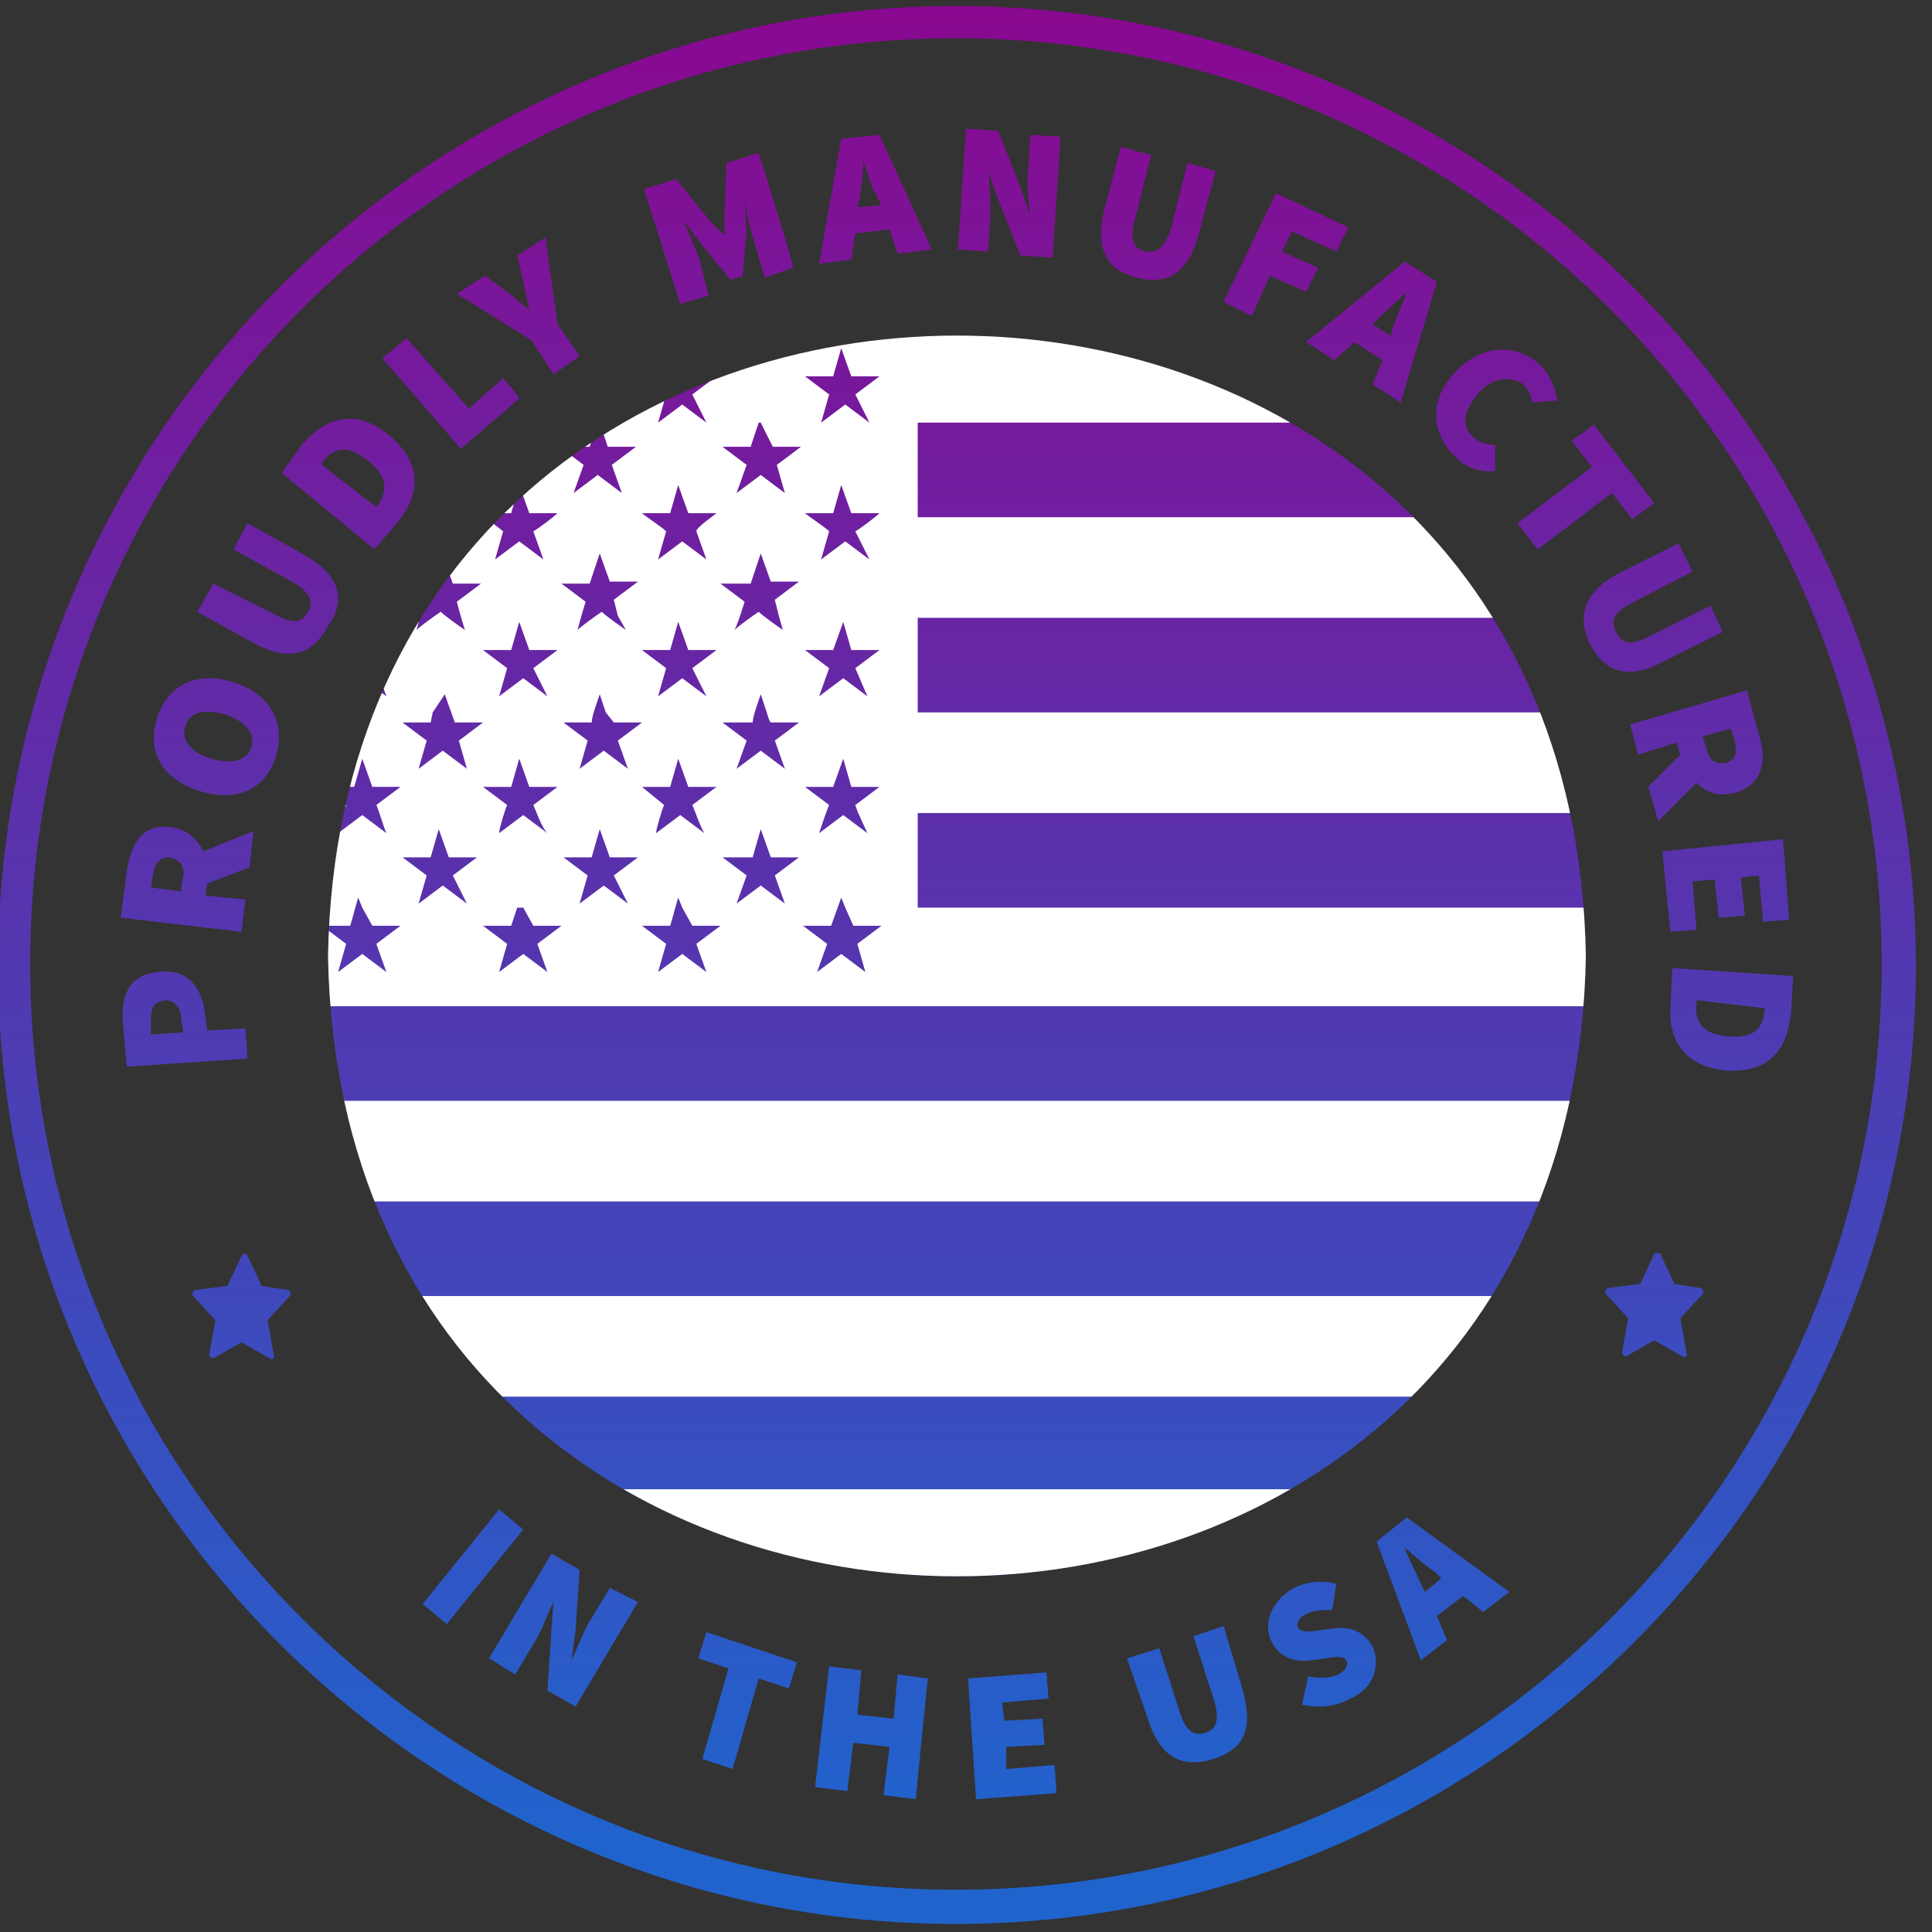
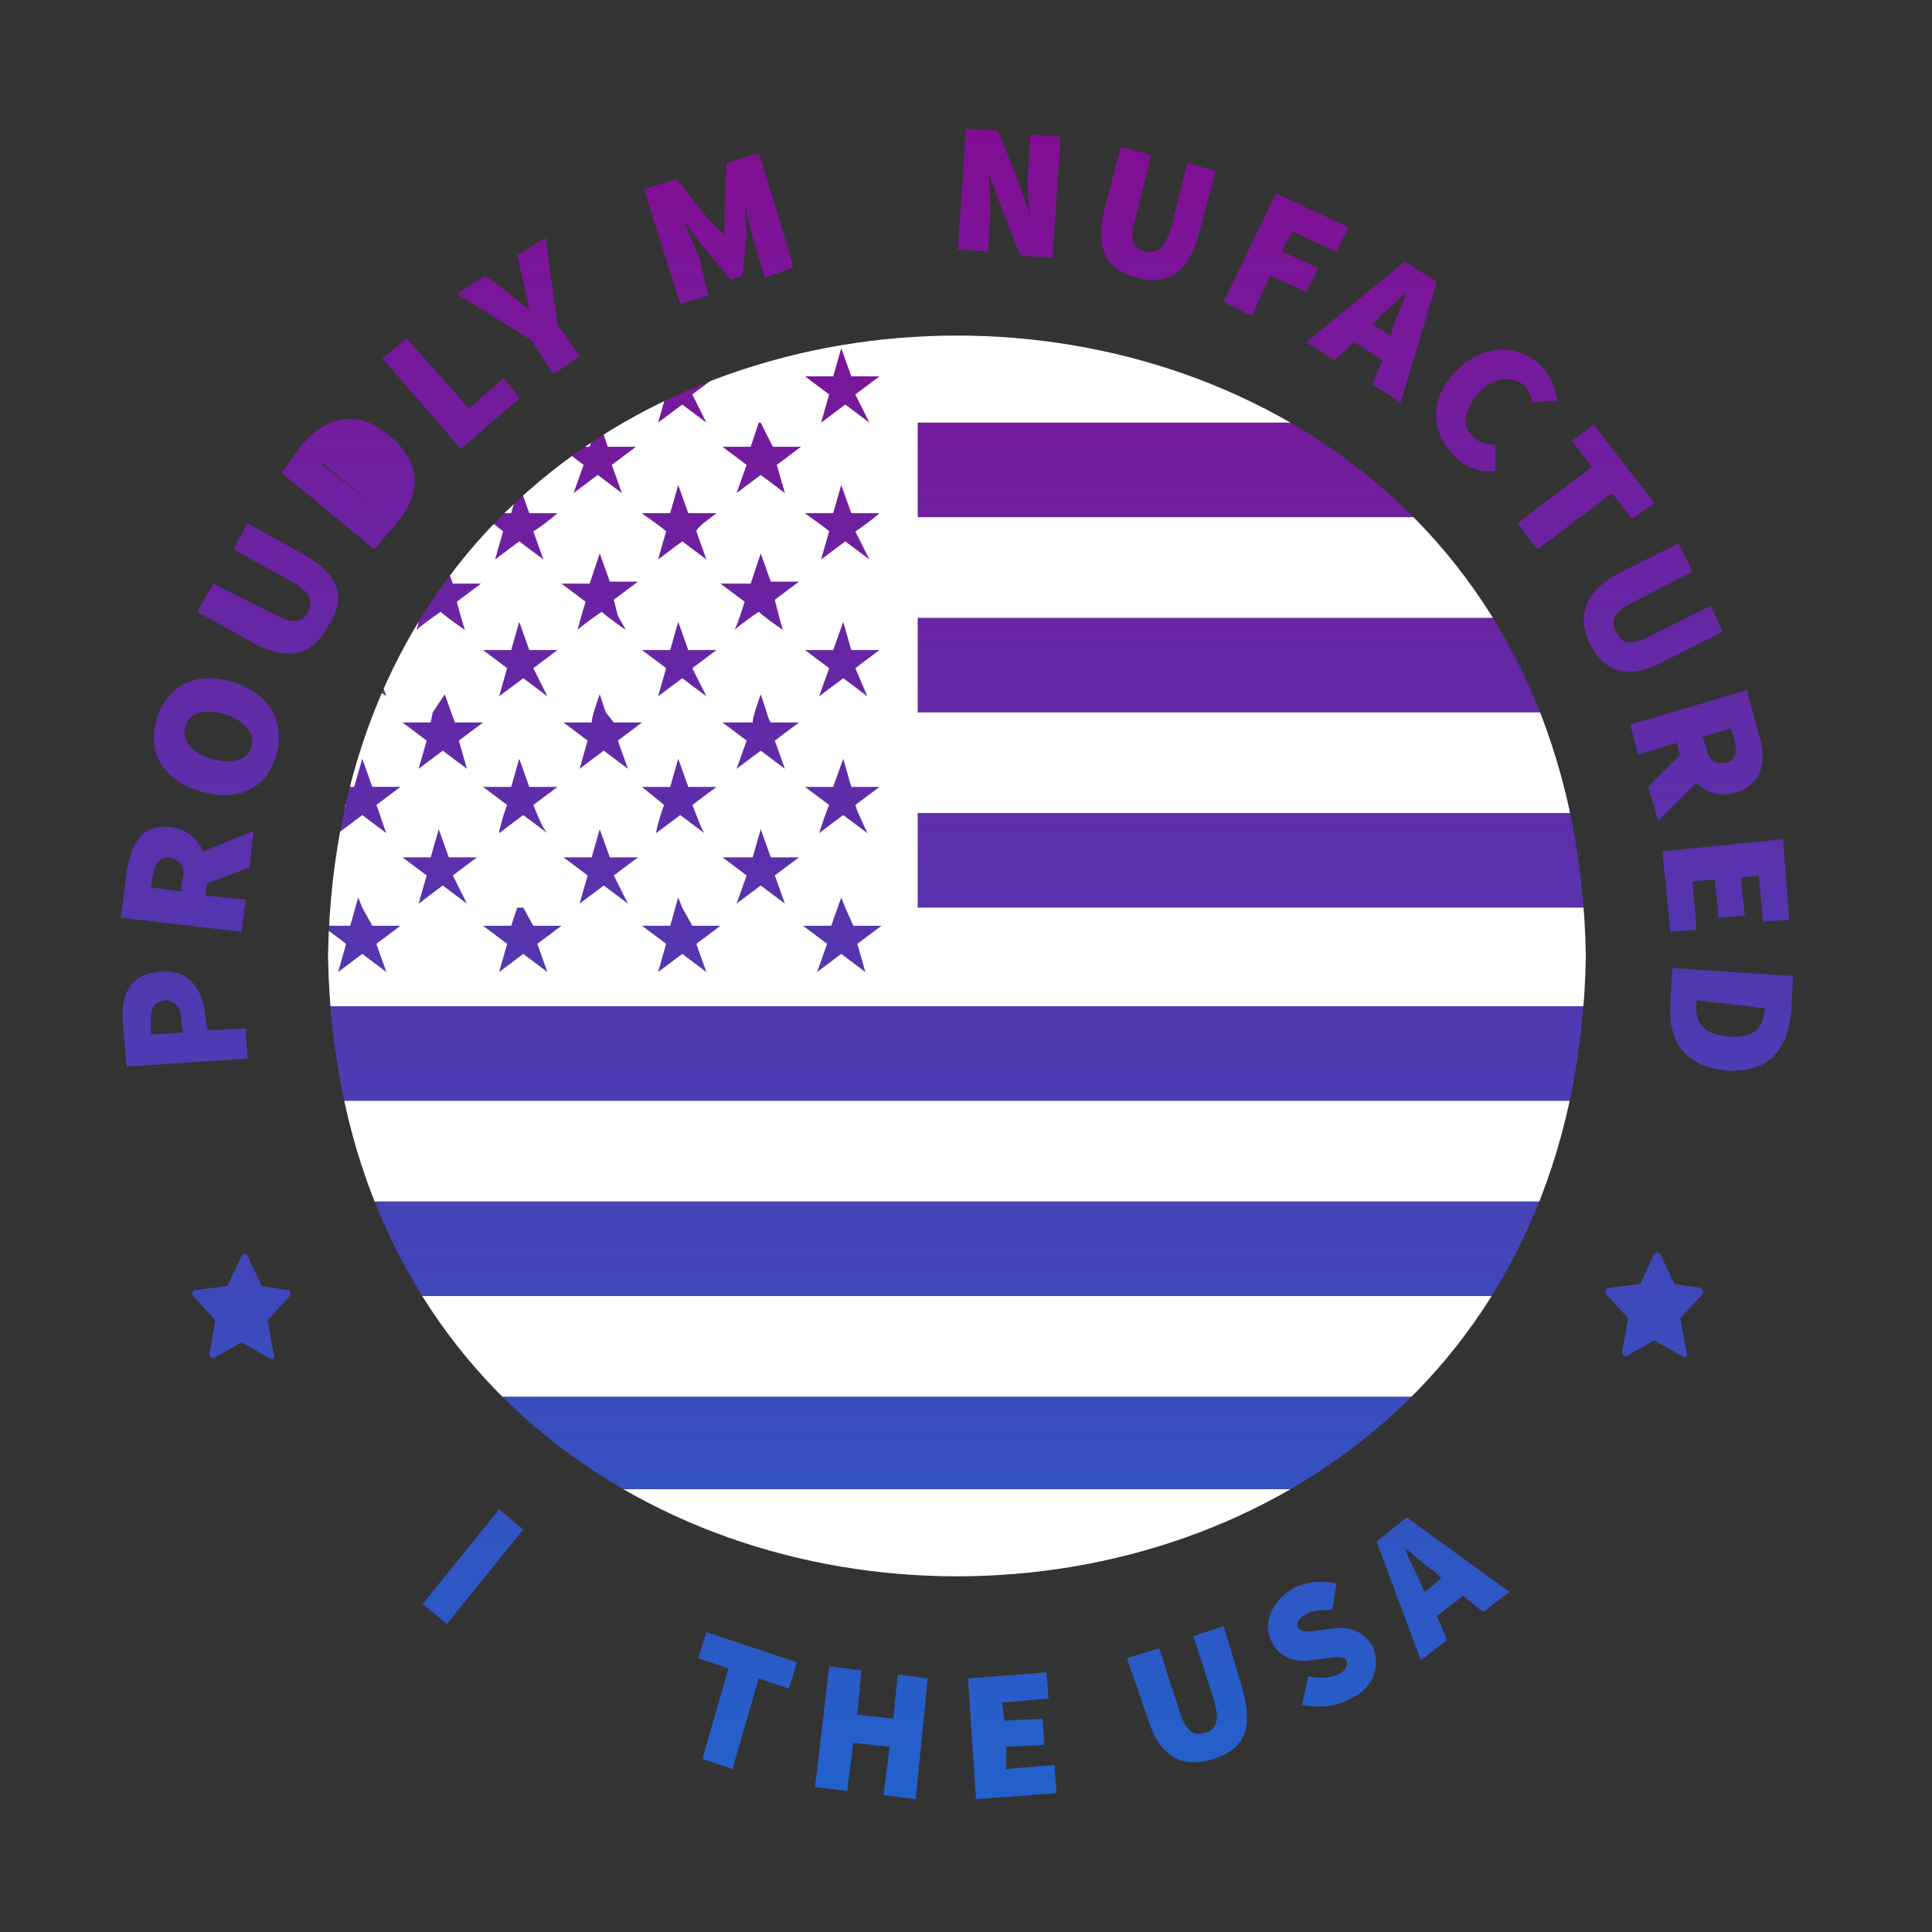
<svg xmlns="http://www.w3.org/2000/svg" version="1.2" viewBox="0 0 96 96" width="96" height="96">
  <rect x="0" y="0" width="96" height="96" fill="#333333" stroke="none" />
  <title>4_1</title>
  <defs>
    <linearGradient id="g1" x2="1" gradientUnits="userSpaceOnUse" gradientTransform="matrix(0,91.989,-91.989,0,47.534,-1.196)">
      <stop offset="0" stop-color="#8c068f" />
      <stop offset="1" stop-color="#2063cd" />
    </linearGradient>
    <linearGradient id="g2" x2="1" gradientUnits="userSpaceOnUse" gradientTransform="matrix(0,91.989,-121.021,0,9.229,-1.196)">
      <stop offset="0" stop-color="#8c068f" />
      <stop offset="1" stop-color="#2063cd" />
    </linearGradient>
    <linearGradient id="g3" x2="1" gradientUnits="userSpaceOnUse" gradientTransform="matrix(0,91.989,-116.229,0,9.332,-1.196)">
      <stop offset="0" stop-color="#8c068f" />
      <stop offset="1" stop-color="#2063cd" />
    </linearGradient>
    <linearGradient id="g4" x2="1" gradientUnits="userSpaceOnUse" gradientTransform="matrix(0,91.989,-98.332,0,10.79,-1.196)">
      <stop offset="0" stop-color="#8c068f" />
      <stop offset="1" stop-color="#2063cd" />
    </linearGradient>
    <linearGradient id="g5" x2="1" gradientUnits="userSpaceOnUse" gradientTransform="matrix(0,91.989,-99.436,0,13.353,-1.196)">
      <stop offset="0" stop-color="#8c068f" />
      <stop offset="1" stop-color="#2063cd" />
    </linearGradient>
    <linearGradient id="g6" x2="1" gradientUnits="userSpaceOnUse" gradientTransform="matrix(0,91.989,-93.625,0,17.285,-1.196)">
      <stop offset="0" stop-color="#8c068f" />
      <stop offset="1" stop-color="#2063cd" />
    </linearGradient>
    <linearGradient id="g7" x2="1" gradientUnits="userSpaceOnUse" gradientTransform="matrix(0,91.989,-113.862,0,22.455,-1.196)">
      <stop offset="0" stop-color="#8c068f" />
      <stop offset="1" stop-color="#2063cd" />
    </linearGradient>
    <linearGradient id="g8" x2="1" gradientUnits="userSpaceOnUse" gradientTransform="matrix(0,91.989,-82.52,0,25.779,-1.196)">
      <stop offset="0" stop-color="#8c068f" />
      <stop offset="1" stop-color="#2063cd" />
    </linearGradient>
    <linearGradient id="g9" x2="1" gradientUnits="userSpaceOnUse" gradientTransform="matrix(0,91.989,-90.812,0,35.792,-1.196)">
      <stop offset="0" stop-color="#8c068f" />
      <stop offset="1" stop-color="#2063cd" />
    </linearGradient>
    <linearGradient id="g10" x2="1" gradientUnits="userSpaceOnUse" gradientTransform="matrix(0,91.989,-80.491,0,43.434,-1.196)">
      <stop offset="0" stop-color="#8c068f" />
      <stop offset="1" stop-color="#2063cd" />
    </linearGradient>
    <linearGradient id="g11" x2="1" gradientUnits="userSpaceOnUse" gradientTransform="matrix(0,91.989,-73.304,0,50.06,-1.196)">
      <stop offset="0" stop-color="#8c068f" />
      <stop offset="1" stop-color="#2063cd" />
    </linearGradient>
    <linearGradient id="g12" x2="1" gradientUnits="userSpaceOnUse" gradientTransform="matrix(0,91.989,-79.151,0,57.648,-1.196)">
      <stop offset="0" stop-color="#8c068f" />
      <stop offset="1" stop-color="#2063cd" />
    </linearGradient>
    <linearGradient id="g13" x2="1" gradientUnits="userSpaceOnUse" gradientTransform="matrix(0,91.989,-93.497,0,63.871,-1.196)">
      <stop offset="0" stop-color="#8c068f" />
      <stop offset="1" stop-color="#2063cd" />
    </linearGradient>
    <linearGradient id="g14" x2="1" gradientUnits="userSpaceOnUse" gradientTransform="matrix(0,91.989,-85.419,0,68.16,-1.196)">
      <stop offset="0" stop-color="#8c068f" />
      <stop offset="1" stop-color="#2063cd" />
    </linearGradient>
    <linearGradient id="g15" x2="1" gradientUnits="userSpaceOnUse" gradientTransform="matrix(0,91.989,-91.915,0,74.332,-1.196)">
      <stop offset="0" stop-color="#8c068f" />
      <stop offset="1" stop-color="#2063cd" />
    </linearGradient>
    <linearGradient id="g16" x2="1" gradientUnits="userSpaceOnUse" gradientTransform="matrix(0,91.989,-100.891,0,78.71,-1.196)">
      <stop offset="0" stop-color="#8c068f" />
      <stop offset="1" stop-color="#2063cd" />
    </linearGradient>
    <linearGradient id="g17" x2="1" gradientUnits="userSpaceOnUse" gradientTransform="matrix(0,91.989,-99.499,0,82.21,-1.196)">
      <stop offset="0" stop-color="#8c068f" />
      <stop offset="1" stop-color="#2063cd" />
    </linearGradient>
    <linearGradient id="g18" x2="1" gradientUnits="userSpaceOnUse" gradientTransform="matrix(0,91.989,-93.147,0,84.282,-1.196)">
      <stop offset="0" stop-color="#8c068f" />
      <stop offset="1" stop-color="#2063cd" />
    </linearGradient>
    <linearGradient id="g19" x2="1" gradientUnits="userSpaceOnUse" gradientTransform="matrix(0,91.989,-125.985,0,85.781,-1.196)">
      <stop offset="0" stop-color="#8c068f" />
      <stop offset="1" stop-color="#2063cd" />
    </linearGradient>
    <linearGradient id="g20" x2="1" gradientUnits="userSpaceOnUse" gradientTransform="matrix(0,91.989,-110.046,0,85.994,-1.196)">
      <stop offset="0" stop-color="#8c068f" />
      <stop offset="1" stop-color="#2063cd" />
    </linearGradient>
    <linearGradient id="g21" x2="1" gradientUnits="userSpaceOnUse" gradientTransform="matrix(0,91.989,-80.692,0,23.491,-1.196)">
      <stop offset="0" stop-color="#8c068f" />
      <stop offset="1" stop-color="#2063cd" />
    </linearGradient>
    <linearGradient id="g22" x2="1" gradientUnits="userSpaceOnUse" gradientTransform="matrix(0,91.989,-89.568,0,28.024,-1.196)">
      <stop offset="0" stop-color="#8c068f" />
      <stop offset="1" stop-color="#2063cd" />
    </linearGradient>
    <linearGradient id="g23" x2="1" gradientUnits="userSpaceOnUse" gradientTransform="matrix(0,91.989,-66.286,0,37.172,-1.196)">
      <stop offset="0" stop-color="#8c068f" />
      <stop offset="1" stop-color="#2063cd" />
    </linearGradient>
    <linearGradient id="g24" x2="1" gradientUnits="userSpaceOnUse" gradientTransform="matrix(0,91.989,-78.051,0,43.346,-1.196)">
      <stop offset="0" stop-color="#8c068f" />
      <stop offset="1" stop-color="#2063cd" />
    </linearGradient>
    <linearGradient id="g25" x2="1" gradientUnits="userSpaceOnUse" gradientTransform="matrix(0,91.989,-64.246,0,50.32,-1.196)">
      <stop offset="0" stop-color="#8c068f" />
      <stop offset="1" stop-color="#2063cd" />
    </linearGradient>
    <linearGradient id="g26" x2="1" gradientUnits="userSpaceOnUse" gradientTransform="matrix(0,91.989,-81.084,0,58.972,-1.196)">
      <stop offset="0" stop-color="#8c068f" />
      <stop offset="1" stop-color="#2063cd" />
    </linearGradient>
    <linearGradient id="g27" x2="1" gradientUnits="userSpaceOnUse" gradientTransform="matrix(0,91.989,-79.49,0,65.647,-1.196)">
      <stop offset="0" stop-color="#8c068f" />
      <stop offset="1" stop-color="#2063cd" />
    </linearGradient>
    <linearGradient id="g28" x2="1" gradientUnits="userSpaceOnUse" gradientTransform="matrix(0,91.989,-85.511,0,71.673,-1.196)">
      <stop offset="0" stop-color="#8c068f" />
      <stop offset="1" stop-color="#2063cd" />
    </linearGradient>
    <linearGradient id="g29" x2="1" gradientUnits="userSpaceOnUse" gradientTransform="matrix(0,91.989,-86.143,0,12.156,-1.196)">
      <stop offset="0" stop-color="#8c068f" />
      <stop offset="1" stop-color="#2063cd" />
    </linearGradient>
    <linearGradient id="g30" x2="1" gradientUnits="userSpaceOnUse" gradientTransform="matrix(0,91.989,-86.143,0,82.374,-1.196)">
      <stop offset="0" stop-color="#8c068f" />
      <stop offset="1" stop-color="#2063cd" />
    </linearGradient>
    <linearGradient id="g31" x2="1" gradientUnits="userSpaceOnUse" gradientTransform="matrix(0,89.261,-90.551,0,47.534,1.846)">
      <stop offset="0" stop-color="#8c068f" />
      <stop offset="1" stop-color="#2063cd" />
    </linearGradient>
    <clipPath clipPathUnits="userSpaceOnUse" id="cp1">
      <path d="m78.8 47.5c-0.7 41.1-61.8 41.1-62.5 0 0.7-41.1 61.8-41.1 62.5 0z" />
    </clipPath>
  </defs>
  <style>
		.s0 { fill: url(#g1) } 
		.s1 { fill: url(#g2) } 
		.s2 { fill: url(#g3) } 
		.s3 { fill: url(#g4) } 
		.s4 { fill: url(#g5) } 
		.s5 { fill: url(#g6) } 
		.s6 { fill: url(#g7) } 
		.s7 { fill: url(#g8) } 
		.s8 { fill: url(#g9) } 
		.s9 { fill: url(#g10) } 
		.s10 { fill: url(#g11) } 
		.s11 { fill: url(#g12) } 
		.s12 { fill: url(#g13) } 
		.s13 { fill: url(#g14) } 
		.s14 { fill: url(#g15) } 
		.s15 { fill: url(#g16) } 
		.s16 { fill: url(#g17) } 
		.s17 { fill: url(#g18) } 
		.s18 { fill: url(#g19) } 
		.s19 { fill: url(#g20) } 
		.s20 { fill: url(#g21) } 
		.s21 { fill: url(#g22) } 
		.s22 { fill: url(#g23) } 
		.s23 { fill: url(#g24) } 
		.s24 { fill: url(#g25) } 
		.s25 { fill: url(#g26) } 
		.s26 { fill: url(#g27) } 
		.s27 { fill: url(#g28) } 
		.s28 { fill: url(#g29) } 
		.s29 { fill: url(#g30) } 
		.s30 { fill: url(#g31) } 
		.s31 { fill: #ffffff } 
	</style>
  <g>
-     <path class="s0" d="m47.5 0.3c-26.2 0-47.6 21.4-47.6 47.7 0 26.3 21.4 47.6 47.6 47.6 26.2 0 47.7-21.4 47.7-47.6 0-26.2-21.4-47.7-47.7-47.7zm0 93.6c-25.3 0-46-20.6-46-46 0-25.4 20.6-46 46-46 25.4 0 46 20.6 46 46 0 25.4-20.6 46-46 46z" />
    <g>
      <path class="s1" d="m12.2 51.1l-1.9 0.1-0.1-0.7c-0.1-1.3-0.8-2.4-2.3-2.2-1.5 0.1-1.9 1.2-1.8 2.5l0.2 2.2 6-0.4zm-4.7 0.3v-0.7c0-0.6 0.1-0.9 0.7-1 0.4 0 0.8 0.3 0.8 0.9l0.1 0.7z" />
      <path class="s2" d="m12.4 43.1l0.2-1.8-2.5 1c-0.3-0.6-0.8-1.1-1.6-1.2-1.5-0.2-2 0.9-2.2 2.2l-0.3 2.3 6 0.7 0.2-1.6-2-0.2 0.1-0.6c0 0 2.1-0.8 2.1-0.8zm-3.4 1.2l-1.5-0.2 0.1-0.6c0.1-0.6 0.3-0.9 0.8-0.9 0.5 0.1 0.8 0.4 0.7 1-0.1 0.2-0.1 0.7-0.1 0.7z" />
      <path class="s3" d="m11.6 33.9c-1.9-0.6-3.3 0.2-3.8 1.8-0.5 1.6 0.2 3 2.1 3.6 1.9 0.6 3.3-0.1 3.8-1.7 0.5-1.6-0.2-3.1-2.1-3.7zm0.9 3.2c-0.2 0.7-1 0.9-2 0.6-1-0.3-1.5-0.9-1.3-1.6 0.2-0.7 0.9-0.9 2-0.6 0.9 0.3 1.5 0.9 1.3 1.6z" />
      <path class="s4" d="m15 27.5l-2.7-1.5-0.7 1.3 2.9 1.6c0.9 0.5 1.1 1 0.8 1.5-0.3 0.6-0.8 0.6-1.7 0.1l-3-1.5-0.8 1.4 2.7 1.5c1.8 1 3 0.7 3.8-0.8 1-1.4 0.5-2.6-1.3-3.6z" />
-       <path class="s5" d="m19.3 21.6c-1.6-1.3-3.1-0.9-4.3 0.5l-1 1.4 4.6 3.8 1.2-1.4c1.1-1.4 1.2-2.9-0.5-4.3zm-0.6 3.6l-2.7-2.1v-0.1c0.5-0.7 1.2-1 2.3-0.1 1.1 0.9 0.9 1.6 0.4 2.3z" />
+       <path class="s5" d="m19.3 21.6c-1.6-1.3-3.1-0.9-4.3 0.5l-1 1.4 4.6 3.8 1.2-1.4c1.1-1.4 1.2-2.9-0.5-4.3zm-0.6 3.6l-2.7-2.1v-0.1z" />
      <path class="s6" d="m25 18.8l-1.7 1.5-3.1-3.5-1.2 1 3.9 4.5 2.9-2.5c0.1 0-0.8-1-0.8-1z" />
      <path class="s7" d="m27.7 16.1l-0.6-4.3-1.4 0.9 0.3 1.3c0.1 0.5 0.2 0.9 0.3 1.4-0.4-0.3-0.7-0.6-1.1-0.9l-1.1-0.8-1.4 0.9 3.7 2.3 1.1 1.7 1.3-0.9z" />
      <path class="s8" d="m37.7 7.6l-1.6 0.5-0.1 2.6v1l-0.7-0.7-1.7-2.1-1.6 0.5 1.8 5.7 1.4-0.4-0.4-1.7c-0.2-0.6-0.6-1.4-0.8-2l0.9 1.2 1.4 1.7 0.6-0.2 0.2-2.2-0.1-1.5c0.1 0.6 0.3 1.5 0.5 2.1l0.5 1.7 1.4-0.5c0.1 0-1.7-5.7-1.7-5.7z" />
-       <path class="s9" d="m43.7 6.7l-1.9 0.2-1.1 6.2 1.6-0.2 0.2-1.3 1.7-0.2 0.4 1.2 1.7-0.2zm-1.1 3.6l0.1-0.4c0.1-0.6 0.2-1.3 0.2-1.9 0.2 0.6 0.4 1.3 0.7 1.8l0.2 0.4z" />
      <path class="s10" d="m51.2 6.7l-0.1 1.7c-0.1 0.7 0 1.6 0.1 2.3l-0.5-1.4-1.1-2.8-1.6-0.1-0.4 6 1.5 0.1 0.1-1.7c0-0.7 0-1.6-0.1-2.3l0.5 1.4 1.1 2.8 1.6 0.1 0.4-6c0 0-1.5-0.1-1.5-0.1z" />
      <path class="s11" d="m59 8.1l-0.8 3.2c-0.3 1-0.7 1.3-1.3 1.2-0.6-0.2-0.8-0.6-0.5-1.6l0.8-3.2-1.5-0.4-0.8 3c-0.5 2 0 3.1 1.6 3.5 1.6 0.4 2.6-0.3 3.1-2.3l0.8-3z" />
      <path class="s12" d="m66.4 12.5l0.6-1.2-3.6-1.7-2.6 5.4 1.4 0.7 0.9-2 1.8 0.8 0.6-1.2-1.8-0.8 0.5-1z" />
      <path class="s13" d="m69.8 13l-4.9 4 1.4 0.9 1-0.9 1.4 0.9-0.5 1.2 1.4 0.9 1.8-6zm-0.6 3.3l-0.1 0.4-0.9-0.6 0.3-0.3c0.4-0.4 1-0.9 1.4-1.3-0.2 0.6-0.5 1.2-0.7 1.8z" />
      <path class="s14" d="m76.6 18.2c-1.1-1.1-2.9-1.2-4.3 0.3-1.4 1.5-1.1 3.1 0 4.2 0.5 0.5 1.2 0.8 2 0.7v-1.3c-0.4 0-0.8-0.1-1.1-0.4-0.6-0.5-0.5-1.3 0.3-2.2 0.7-0.8 1.6-0.8 2.2-0.4 0.3 0.3 0.4 0.6 0.4 0.9l1.3-0.1c-0.1-0.4-0.3-1.2-0.8-1.7z" />
      <path class="s15" d="m79.2 21.1l-1.1 0.8 1 1.3-3.7 2.8 1 1.3 3.7-2.8 1 1.3 1.1-0.8z" />
      <path class="s16" d="m85 30.1l-3 1.5c-1 0.5-1.4 0.4-1.7-0.2-0.3-0.6-0.1-1 0.9-1.5l2.9-1.5-0.7-1.4-2.8 1.4c-1.8 0.9-2.3 2.1-1.6 3.6 0.8 1.5 2 1.8 3.8 0.8l2.8-1.4z" />
      <path class="s17" d="m87.4 36.5l-0.6-2.2-5.8 1.7 0.4 1.5 1.9-0.6 0.2 0.6-1.6 1.6 0.5 1.7 1.9-1.9c0.5 0.5 1.1 0.7 1.9 0.5 1.4-0.4 1.6-1.6 1.2-2.9zm-1.6 1.4c-0.5 0.1-0.9-0.1-1-0.7l-0.2-0.6 1.4-0.4 0.2 0.6c0.1 0.6 0.1 0.9-0.4 1.1z" />
      <path class="s18" d="m88.6 41.7l-6 0.6 0.4 4 1.3-0.1-0.2-2.4 1.1-0.1 0.2 1.9 1.3-0.1-0.2-1.9 0.9-0.1 0.2 2.3 1.3-0.1z" />
      <path class="s19" d="m83.1 48.1l-0.1 1.9c-0.1 1.7 0.7 3 2.8 3.2 2.1 0.1 3-1 3.2-2.9l0.1-1.8c0 0-6-0.4-6-0.4zm4.6 2c-0.1 0.9-0.4 1.5-1.8 1.4-1.4-0.1-1.7-0.8-1.6-1.7v-0.1z" />
    </g>
    <g>
      <path class="s20" d="m24.8 75l-3.8 4.7 1.2 1 3.8-4.7z" />
-       <path class="s21" d="m30.3 78.9l-0.9 1.5c-0.4 0.6-0.7 1.5-1 2.1l0.2-1.5 0.2-3-1.4-0.8-3.1 5.2 1.3 0.8 0.9-1.5c0.4-0.6 0.7-1.5 1-2.1l-0.1 1.4-0.2 3 1.4 0.8 3.1-5.2z" />
      <path class="s22" d="m35.1 81.1l-0.4 1.3 1.5 0.5-1.3 4.5 1.5 0.5 1.3-4.5 1.5 0.5 0.4-1.3z" />
      <path class="s23" d="m44.6 83.2l-0.2 2.2-1.8-0.2 0.2-2.2-1.6-0.2-0.7 6 1.6 0.2 0.3-2.4 1.8 0.2-0.3 2.4 1.6 0.2 0.6-6z" />
      <path class="s24" d="m52.4 87.7l-2.4 0.2v-1.1l1.9-0.1-0.1-1.3-1.9 0.1-0.1-0.9 2.3-0.2-0.1-1.3-3.9 0.3 0.4 6 4-0.3z" />
      <path class="s25" d="m61.7 83.8l-0.9-3-1.5 0.5 1 3.1c0.3 1 0.2 1.5-0.4 1.7-0.6 0.2-1-0.1-1.3-1.1l-1-3.1-1.6 0.5 1 2.9c0.6 2 1.7 2.6 3.3 2.1 1.6-0.5 2-1.6 1.4-3.6z" />
      <path class="s26" d="m68.2 81.8q-0.6-1-1.8-0.9l-0.8 0.1c-0.6 0.1-0.9 0.1-1.1-0.1-0.1-0.2 0-0.5 0.4-0.7 0.4-0.2 0.8-0.2 1.3-0.2l0.2-1.3c-0.7-0.2-1.5-0.1-2.1 0.2-1.1 0.6-1.6 1.8-1.1 2.7 0.4 0.8 1.2 1 1.9 0.9l0.8-0.1c0.5-0.1 0.9-0.1 1 0.1 0.1 0.2 0 0.5-0.4 0.7-0.4 0.2-1 0.2-1.5 0.1l-0.3 1.4c0.8 0.2 1.7 0.1 2.4-0.3 1.2-0.5 1.5-1.7 1.1-2.6z" />
      <path class="s27" d="m69.9 75.4l-1.5 1.2 2.2 5.9 1.3-1-0.5-1.2 1.3-1 1 0.8 1.3-1zm0.9 3.7l-0.2-0.4c-0.2-0.5-0.6-1.2-0.8-1.8 0.5 0.4 1 0.9 1.5 1.2l0.3 0.3c0.1 0-0.8 0.7-0.8 0.7z" />
    </g>
    <path class="s28" d="m13 63.9l-0.7-1.5q-0.1-0.2-0.3 0l-0.7 1.5-1.6 0.2c-0.1 0-0.2 0.2-0.1 0.3l1.1 1.2-0.3 1.7c0 0.1 0.1 0.2 0.2 0.2l1.4-0.8 1.4 0.8c0.1 0.1 0.3 0 0.2-0.2l-0.3-1.7 1.1-1.2c0.1-0.1 0-0.3-0.1-0.3z" />
    <path class="s29" d="m83.2 63.8l-0.7-1.5q-0.2-0.1-0.3 0l-0.7 1.5-1.6 0.2c-0.1 0-0.2 0.2-0.1 0.3l1.1 1.2-0.3 1.7c0 0.1 0.1 0.2 0.2 0.2l1.4-0.8 1.4 0.8c0.1 0.1 0.3 0 0.2-0.2l-0.3-1.7 1.1-1.2c0.1-0.1 0-0.3-0.1-0.3z" />
  </g>
  <g>
    <path id="SVGID_00000003066828320559161540000009969583179913011332_" class="s30" d="m78.8 47.5c-0.7 41.1-61.8 41.1-62.5 0 0.7-41.1 61.8-41.1 62.5 0z" />
    <g id="Clip-Path" clip-path="url(#cp1)">
      <g>
        <path class="s31" d="m117.3 54.7v5h-119.4v-5zm-119.4 14.7h119.4v-5h-119.4zm0 9.4v0.2h119.4v-5h-119.4c0 0.1 0 4.8 0 4.8zm47.7-28.8h-47.7v-34h119.4v5h-71.7v4.7h71.7v5h-71.7v4.7h71.7v5h-71.7v4.7h71.7v4.9zm-36.5-10c-0.1 0.2-0.4 1.1-0.5 1.4l1.2-0.9 1.2 0.9c-0.1-0.2-0.4-1.2-0.5-1.4l1.2-0.9h-1.4l-0.5-1.4-0.4 1.4h-1.5zm-1-14.3l0.9 0.7-0.5 1.4 1.2-0.9 1.2 0.9-0.5-1.4c0.2-0.1 1-0.7 1.2-0.9h-1.4l-0.5-1.4-0.4 1.4h-1.4zm2.4-6.1l1.2-0.9h-1.4l-0.5-1.4-0.4 1.4h-1.5l1.2 0.9-0.5 1.4 1.2-0.9 1.2 0.9zm8.1 0l1.2-0.9h-1.4l-0.5-1.4-0.4 1.4h-1.5l1.2 0.9-0.4 1.4 1.2-0.9 1.2 0.9c-0.1-0.1-0.6-1.4-0.6-1.4zm7.9 0l1.2-0.9h-1.4l-0.5-1.4-0.4 1.4h-1.4l1.2 0.9-0.4 1.4 1.2-0.9 1.2 0.9zm7.9 0l1.2-0.9h-1.4l-0.5-1.4-0.4 1.4h-1.4l1.2 0.9-0.4 1.4 1.2-0.9 1.2 0.9zm1.2 5.9h-1.4l-0.5-1.4-0.4 1.4h-1.4c0.1 0.1 1 0.7 1.2 0.9l-0.4 1.4 1.2-0.9 1.2 0.9-0.5-1.4c0-0.2 0.9-0.8 1-0.9zm-1.7 19.6l-0.2-0.5c-0.1 0.3-0.3 1.1-0.4 1.4h-1.4l1.2 0.9-0.4 1.4 1.2-0.9 1.2 0.9-0.5-1.4 1.2-0.9h-1.4zm-7.9 0h-0.3l-0.3 0.9h-1.4l1.2 0.9-0.4 1.4 1.2-0.9 1.2 0.9-0.5-1.4 1.2-0.9h-1.4zm-8 0l-0.2-0.5c-0.1 0.3-0.3 1.1-0.4 1.4h-1.4l1.2 0.9-0.4 1.4 1.2-0.9 1.2 0.9-0.5-1.4 1.2-0.9h-1.4zm-0.8-5.1c-0.1 0.2-0.4 1.2-0.4 1.4l1.2-0.9 1.2 0.9c-0.1-0.2-0.4-1.2-0.5-1.4l1.2-0.9h-1.4l-0.5-1.4-0.4 1.4h-1.6zm-1-14.3l0.9 0.7-0.4 1.4 1.2-0.9 1.2 0.9-0.5-1.4c0.2-0.1 1-0.7 1.2-0.9h-1.4l-0.5-1.4-0.4 1.4h-1.5zm7.9 0l0.9 0.7-0.4 1.4 1.2-0.9 1.2 0.9-0.5-1.4c0.2-0.1 1-0.7 1.2-0.9h-1.4l-0.5-1.4-0.4 1.4h-1.4zm6.4 17.8l1.2-0.9h-1.4l-0.5-1.4-0.4 1.4h-1.4l1.2 0.9-0.4 1.4 1.2-0.9 1.2 0.9zm-4-3.5l1.2-0.9h-1.4l-0.5-1.4-0.4 1.4h-1.4l1.2 0.9c-0.1 0.2-0.4 1.2-0.4 1.4l1.2-0.9 1.2 0.9c-0.3-0.3-0.6-1.2-0.7-1.4zm-4 3.5l1.2-0.9h-1.4l-0.5-1.4-0.4 1.4h-1.4l1.2 0.9-0.4 1.4 1.2-0.9 1.2 0.9zm4-10.3l1.2-0.9h-1.4l-0.5-1.4-0.4 1.4h-1.4l1.2 0.9-0.4 1.4 1.2-0.9 1.2 0.9zm-5.4-3.3c-0.1 0.3-0.3 1-0.4 1.4 0.2-0.2 0.9-0.7 1.2-0.9 0.2 0.2 0.9 0.7 1.2 0.9-0.1-0.3-0.3-1-0.4-1.4l1.2-0.9h-1.4l-0.5-1.4-0.6 1.4h-1.4zm-5.1 2.4l1.2 0.9-0.4 1.4 1.2-0.9 1.2 0.9-0.5-1.4 1.2-0.9h-1.4l-0.5-1.4-0.4 1.4zm5.5 3.1l-0.1 0.5h-1.4l1.2 0.9-0.4 1.4 1.2-0.9 1.2 0.9-0.4-1.4 1.2-0.9h-1.4c-0.1-0.3-0.4-1.1-0.5-1.4zm-9.5 7.2l1.2 0.9-0.5 1.4 1.2-0.9 1.2 0.9-0.4-1.4 1.2-0.9h-1.4l-0.4-1.4-0.5 1.4zm26.5 0.9l1.2-0.9h-1.4l-0.5-1.4-0.4 1.4h-1.5l1.2 0.9-0.5 1.4 1.2-0.9 1.2 0.9zm-4.1-3.5l1.2-0.9h-1.4l-0.5-1.4-0.4 1.4h-1.4l1.1 0.9c-0.1 0.2-0.4 1.2-0.4 1.4l1.2-0.9 1.2 0.9c-0.2-0.3-0.5-1.2-0.6-1.4zm-4.3-4.6l-0.3-0.9c-0.1 0.3-0.4 1.1-0.4 1.4h-1.4l1.2 0.9-0.4 1.4 1.2-0.9 1.2 0.9-0.5-1.4 1.2-0.9h-1.4zm4.3-2.2l1.2-0.9h-1.4l-0.5-1.4-0.4 1.4h-1.4l1.2 0.9-0.4 1.4 1.2-0.9 1.2 0.9zm-3.7-2.6l-0.2-0.8 1.2-0.9h-1.4l-0.5-1.4-0.5 1.5h-1.4l1.2 0.9c-0.1 0.3-0.3 1-0.4 1.4 0.2-0.2 0.9-0.7 1.2-0.9 0.2 0.2 0.9 0.7 1.2 0.9zm-1-9.6l-0.4 1.2h-1.5l1.2 0.9-0.5 1.4 1.2-0.9 1.2 0.9-0.5-1.4 1.2-0.9h-1.4l-0.4-1.2zm-7.8 0l-0.1-0.2c0 0.1-0.4 1.3-0.4 1.4h-1.4l1.2 0.9-0.4 1.4 1.2-0.9 1.2 0.9-0.7-1.5 1.2-0.9h-1.4zm-8 0l-0.1-0.2c0 0.1-0.4 1.3-0.5 1.4h-1.3l1.2 0.9-0.5 1.4 1.2-0.9 1.2 0.9-0.5-1.5 1.2-0.9h-1.4zm-0.8 8.9c-0.1 0.3-0.3 1-0.5 1.4 0.2-0.2 0.9-0.7 1.2-0.9 0.2 0.2 0.9 0.7 1.2 0.9-0.1-0.3-0.3-1-0.4-1.4l1.2-0.9h-1.4l-0.4-1.4-0.6 1.4h-1.4zm-5.2 2.4l1.2 0.9-0.5 1.4 1.2-0.9 1.2 0.9-0.5-1.4 1.2-0.9h-1.4l-0.5-1.4-0.4 1.4zm5.6 3.1l-0.2 0.5h-1.3l1.2 0.9-0.5 1.4 1.2-0.9 1.2 0.9-0.4-1.4 1.2-0.9h-1.4c-0.1-0.3-0.3-1.1-0.4-1.4zm-9.5 7.2l1.2 0.9-0.5 1.4 1.2-0.9 1.2 0.9-0.5-1.4 1.2-0.9h-1.5l-0.4-1.4-0.5 1.4zm3.9 3.4l1.2 0.9-0.5 1.4 1.2-0.9 1.2 0.9-0.5-1.4 1.2-0.9h-1.4c-0.1-0.3-0.3-1.1-0.5-1.4-0.1 0.3-0.3 1.1-0.4 1.4zm34.1-0.9l-0.2-0.5c-0.1 0.3-0.4 1.1-0.5 1.4h-1.4l1.2 0.9-0.5 1.4 1.2-0.9 1.2 0.9-0.4-1.4 1.2-0.9h-1.4zm0.6-4.8l-0.1-0.3 1.2-0.9h-1.4l-0.4-1.4-0.5 1.4h-1.4l1.2 0.9c-0.1 0.2-0.4 1.1-0.5 1.4l1.2-0.9 1.2 0.9zm-4.5-4.9l-0.3-0.9c-0.1 0.3-0.4 1.1-0.4 1.4h-1.5l1.2 0.9-0.5 1.4 1.2-0.9 1.2 0.9-0.5-1.4 1.2-0.9h-1.4c-0.1-0.1-0.2-0.5-0.2-0.5zm4.4-2.2l1.2-0.9h-1.4l-0.4-1.4-0.5 1.4h-1.4l1.2 0.9-0.5 1.4 1.2-0.9 1.2 0.9zm-3.8-2.6l-0.2-0.8 1.2-0.9h-1.4l-0.5-1.4-0.5 1.5h-1.5l1.2 0.9c-0.1 0.3-0.3 1-0.5 1.4 0.2-0.2 0.9-0.7 1.2-0.9 0.2 0.2 0.9 0.7 1.2 0.9zm3.8-4.2c0.2-0.1 1-0.7 1.2-0.9h-1.4l-0.5-1.4-0.4 1.4h-1.4c0.1 0.1 1 0.7 1.2 0.9l-0.4 1.4 1.2-0.9 1.2 0.9zm-4.7-5.4h-0.1l-0.4 1.2h-1.4l1.2 0.9-0.5 1.4 1.2-0.9 1.2 0.9-0.4-1.4 1.2-0.9h-1.4zm4.7-1.4l1.2-0.9h-1.4l-0.5-1.4-0.4 1.4h-1.4l1.2 0.9-0.4 1.4 1.2-0.9 1.2 0.9zm-39.8 0l1.2-0.9h-1.5l-0.4-1.4-0.5 1.4h-1.4l1.2 0.9-0.5 1.4 1.2-0.9 1.2 0.9c-0.1-0.1-0.5-1.4-0.5-1.4zm3.1 1.4l-0.4 1.2h-1.4l1.2 0.8-0.5 1.4 1.2-0.9 1.2 0.9-0.5-1.4 1.2-0.9h-1.5c0-0.1-0.4-1.3-0.4-1.4zm-5.5 4.7l0.9 0.7-0.5 1.4 1.3-0.9 1.2 0.9-0.4-1.4c0.2-0.1 1-0.7 1.2-0.9h-1.6l-0.4-1.4-0.5 1.4h-1.4zm4.9 4.2c-0.1 0.3-0.3 1-0.5 1.4 0.2-0.2 0.9-0.7 1.2-0.9 0.2 0.2 0.9 0.7 1.2 0.9-0.1-0.3-0.4-1-0.5-1.4l1.2-0.9h-1.5l-0.4-1.4-0.5 1.4h-1.4zm-2.5 3.3l1.2-0.9h-1.5l-0.4-1.4-0.5 1.4h-1.4l1.2 0.9-0.5 1.4 1.2-0.9 1.2 0.9zm2.9 2.2l-0.2 0.5h-1.4l1.2 0.9-0.5 1.4 1.2-0.9 1.2 0.9-0.5-1.4 1.2-0.9h-1.5c-0.1-0.3-0.3-1.1-0.4-1.4 0-0.1-0.3 0.9-0.3 0.9zm-4.4 4.6c-0.1 0.2-0.4 1.1-0.5 1.4l1.3-0.9 1.2 0.9c-0.2-0.3-0.5-1.2-0.5-1.4l1.2-0.9h-1.5l-0.4-1.3-0.5 1.4h-1.4zm0.6 5.1l-0.3 0.9h-1.4l1.2 0.9-0.5 1.4 1.2-1 1.2 0.9-0.4-1.4 1-0.8h-1.4c-0.1-0.4-0.4-1.1-0.4-1.4z" />
      </g>
    </g>
  </g>
</svg>